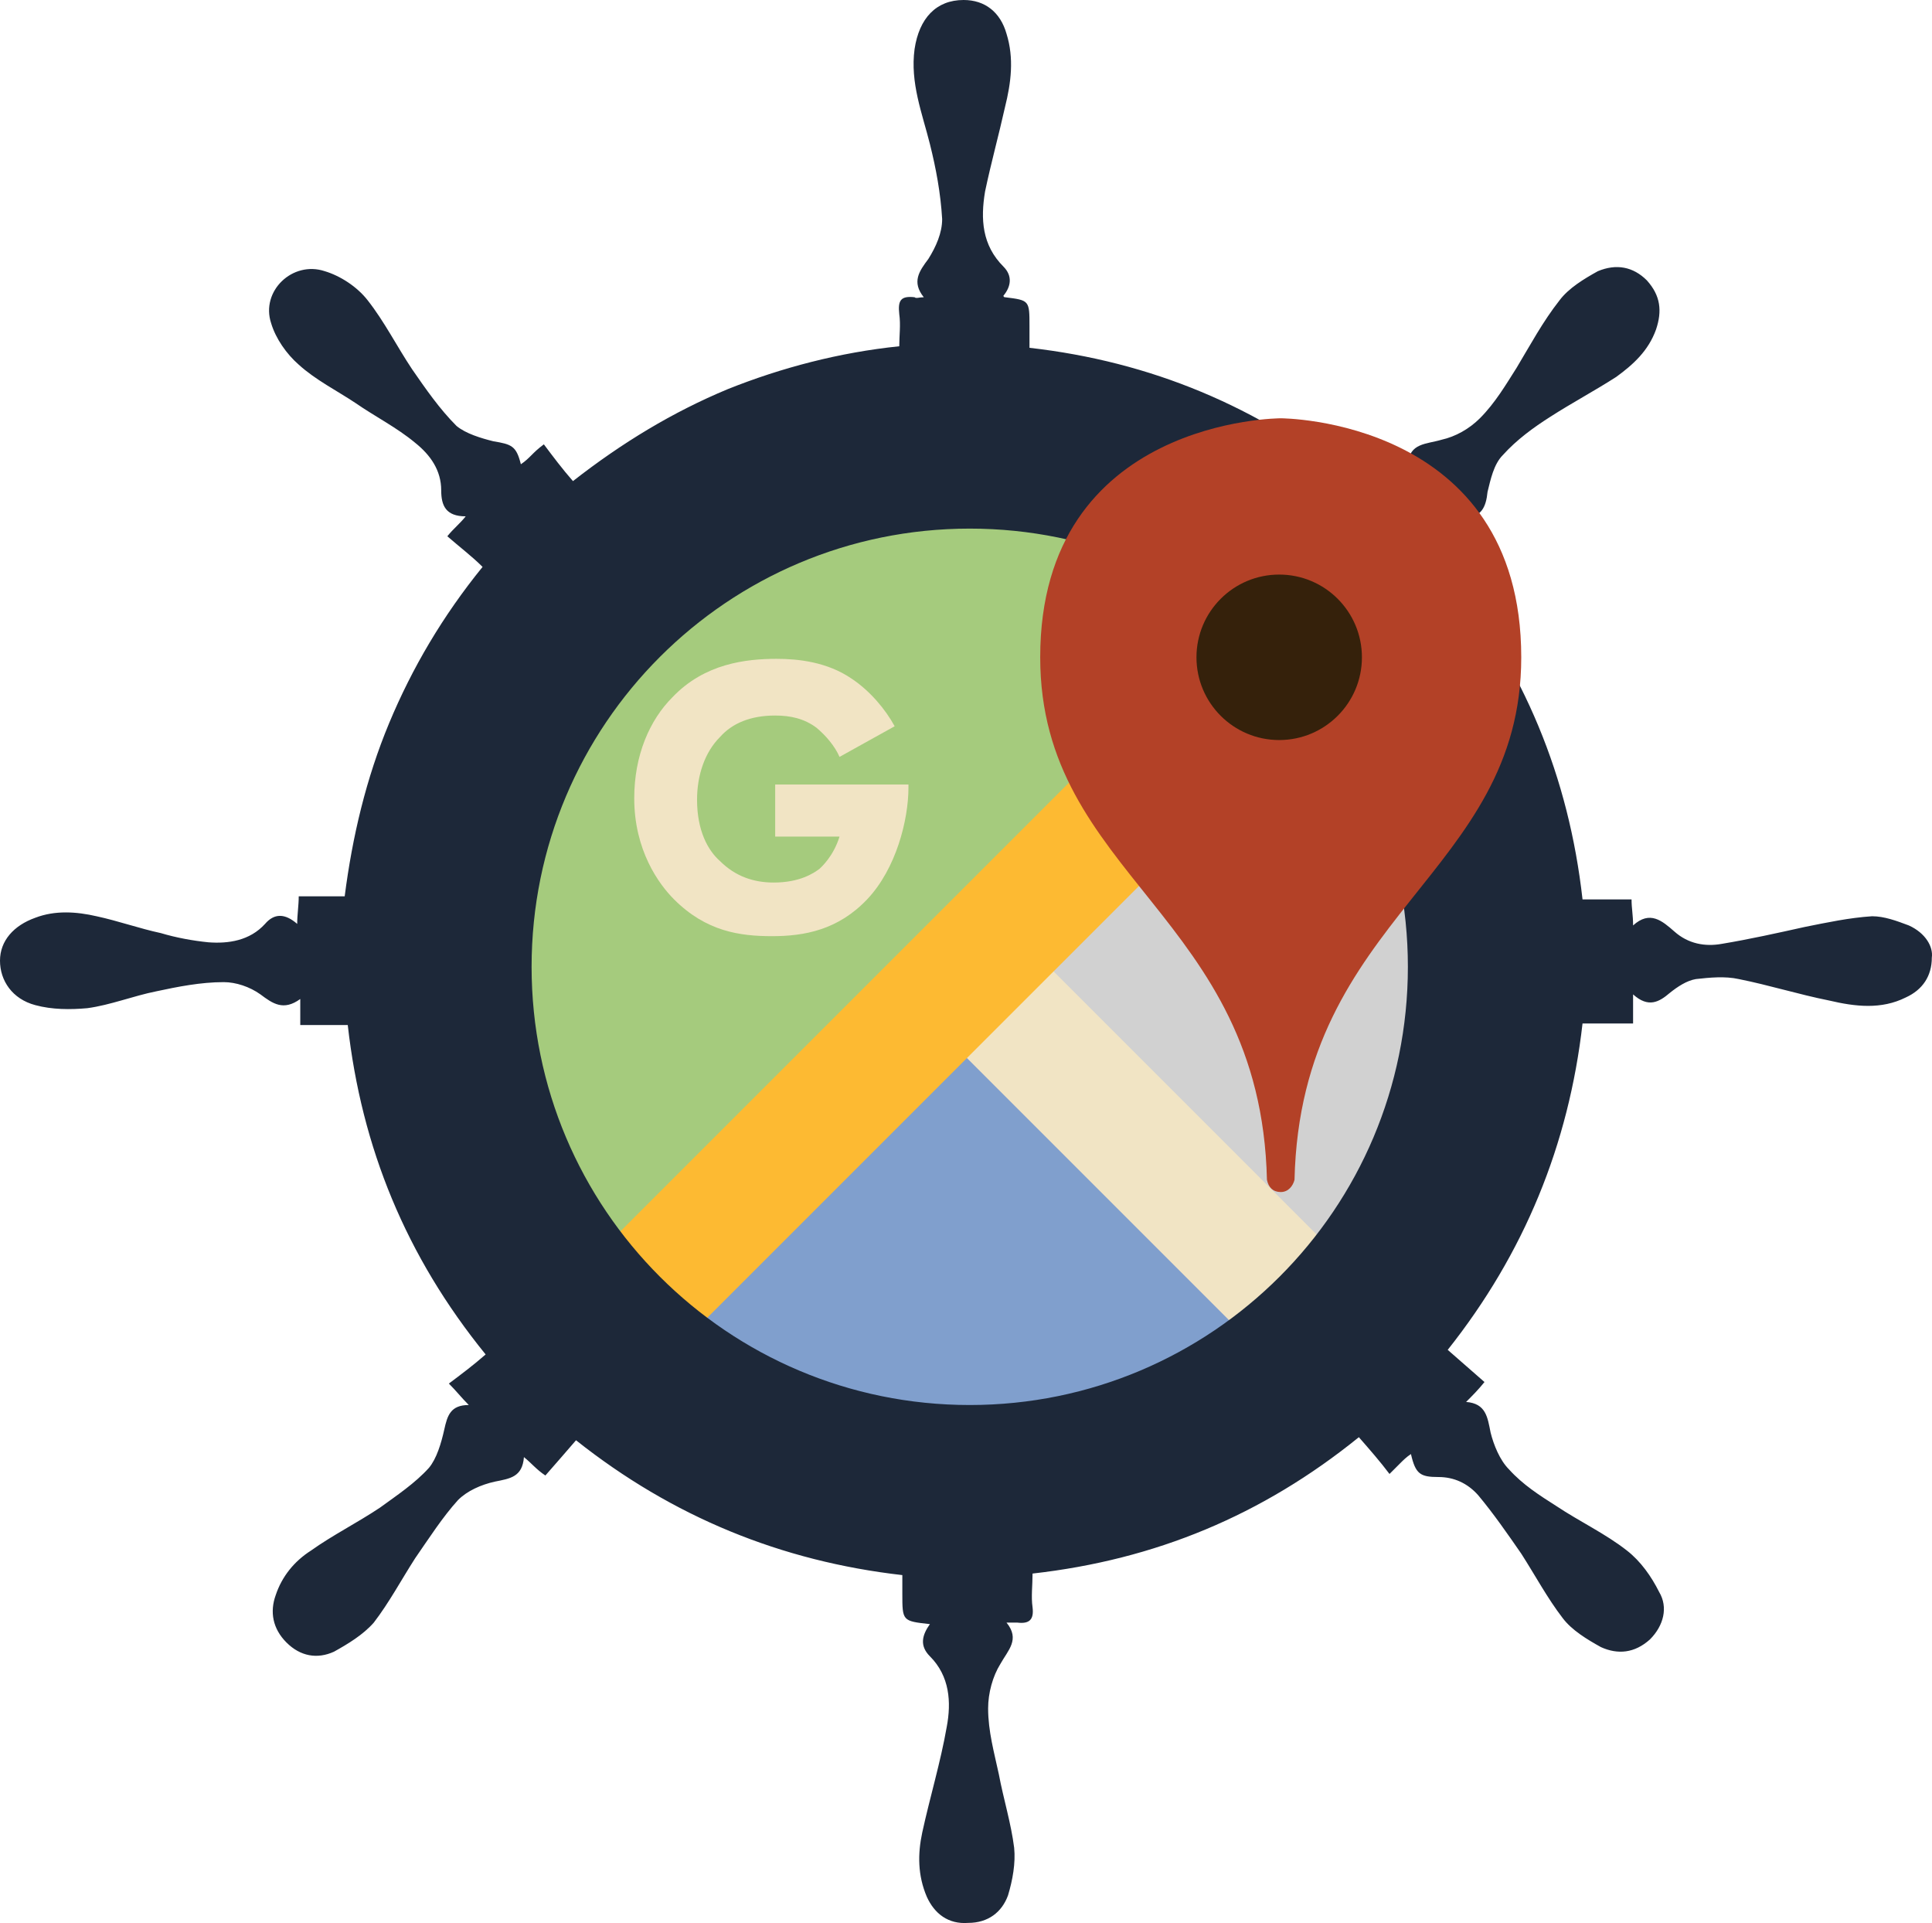
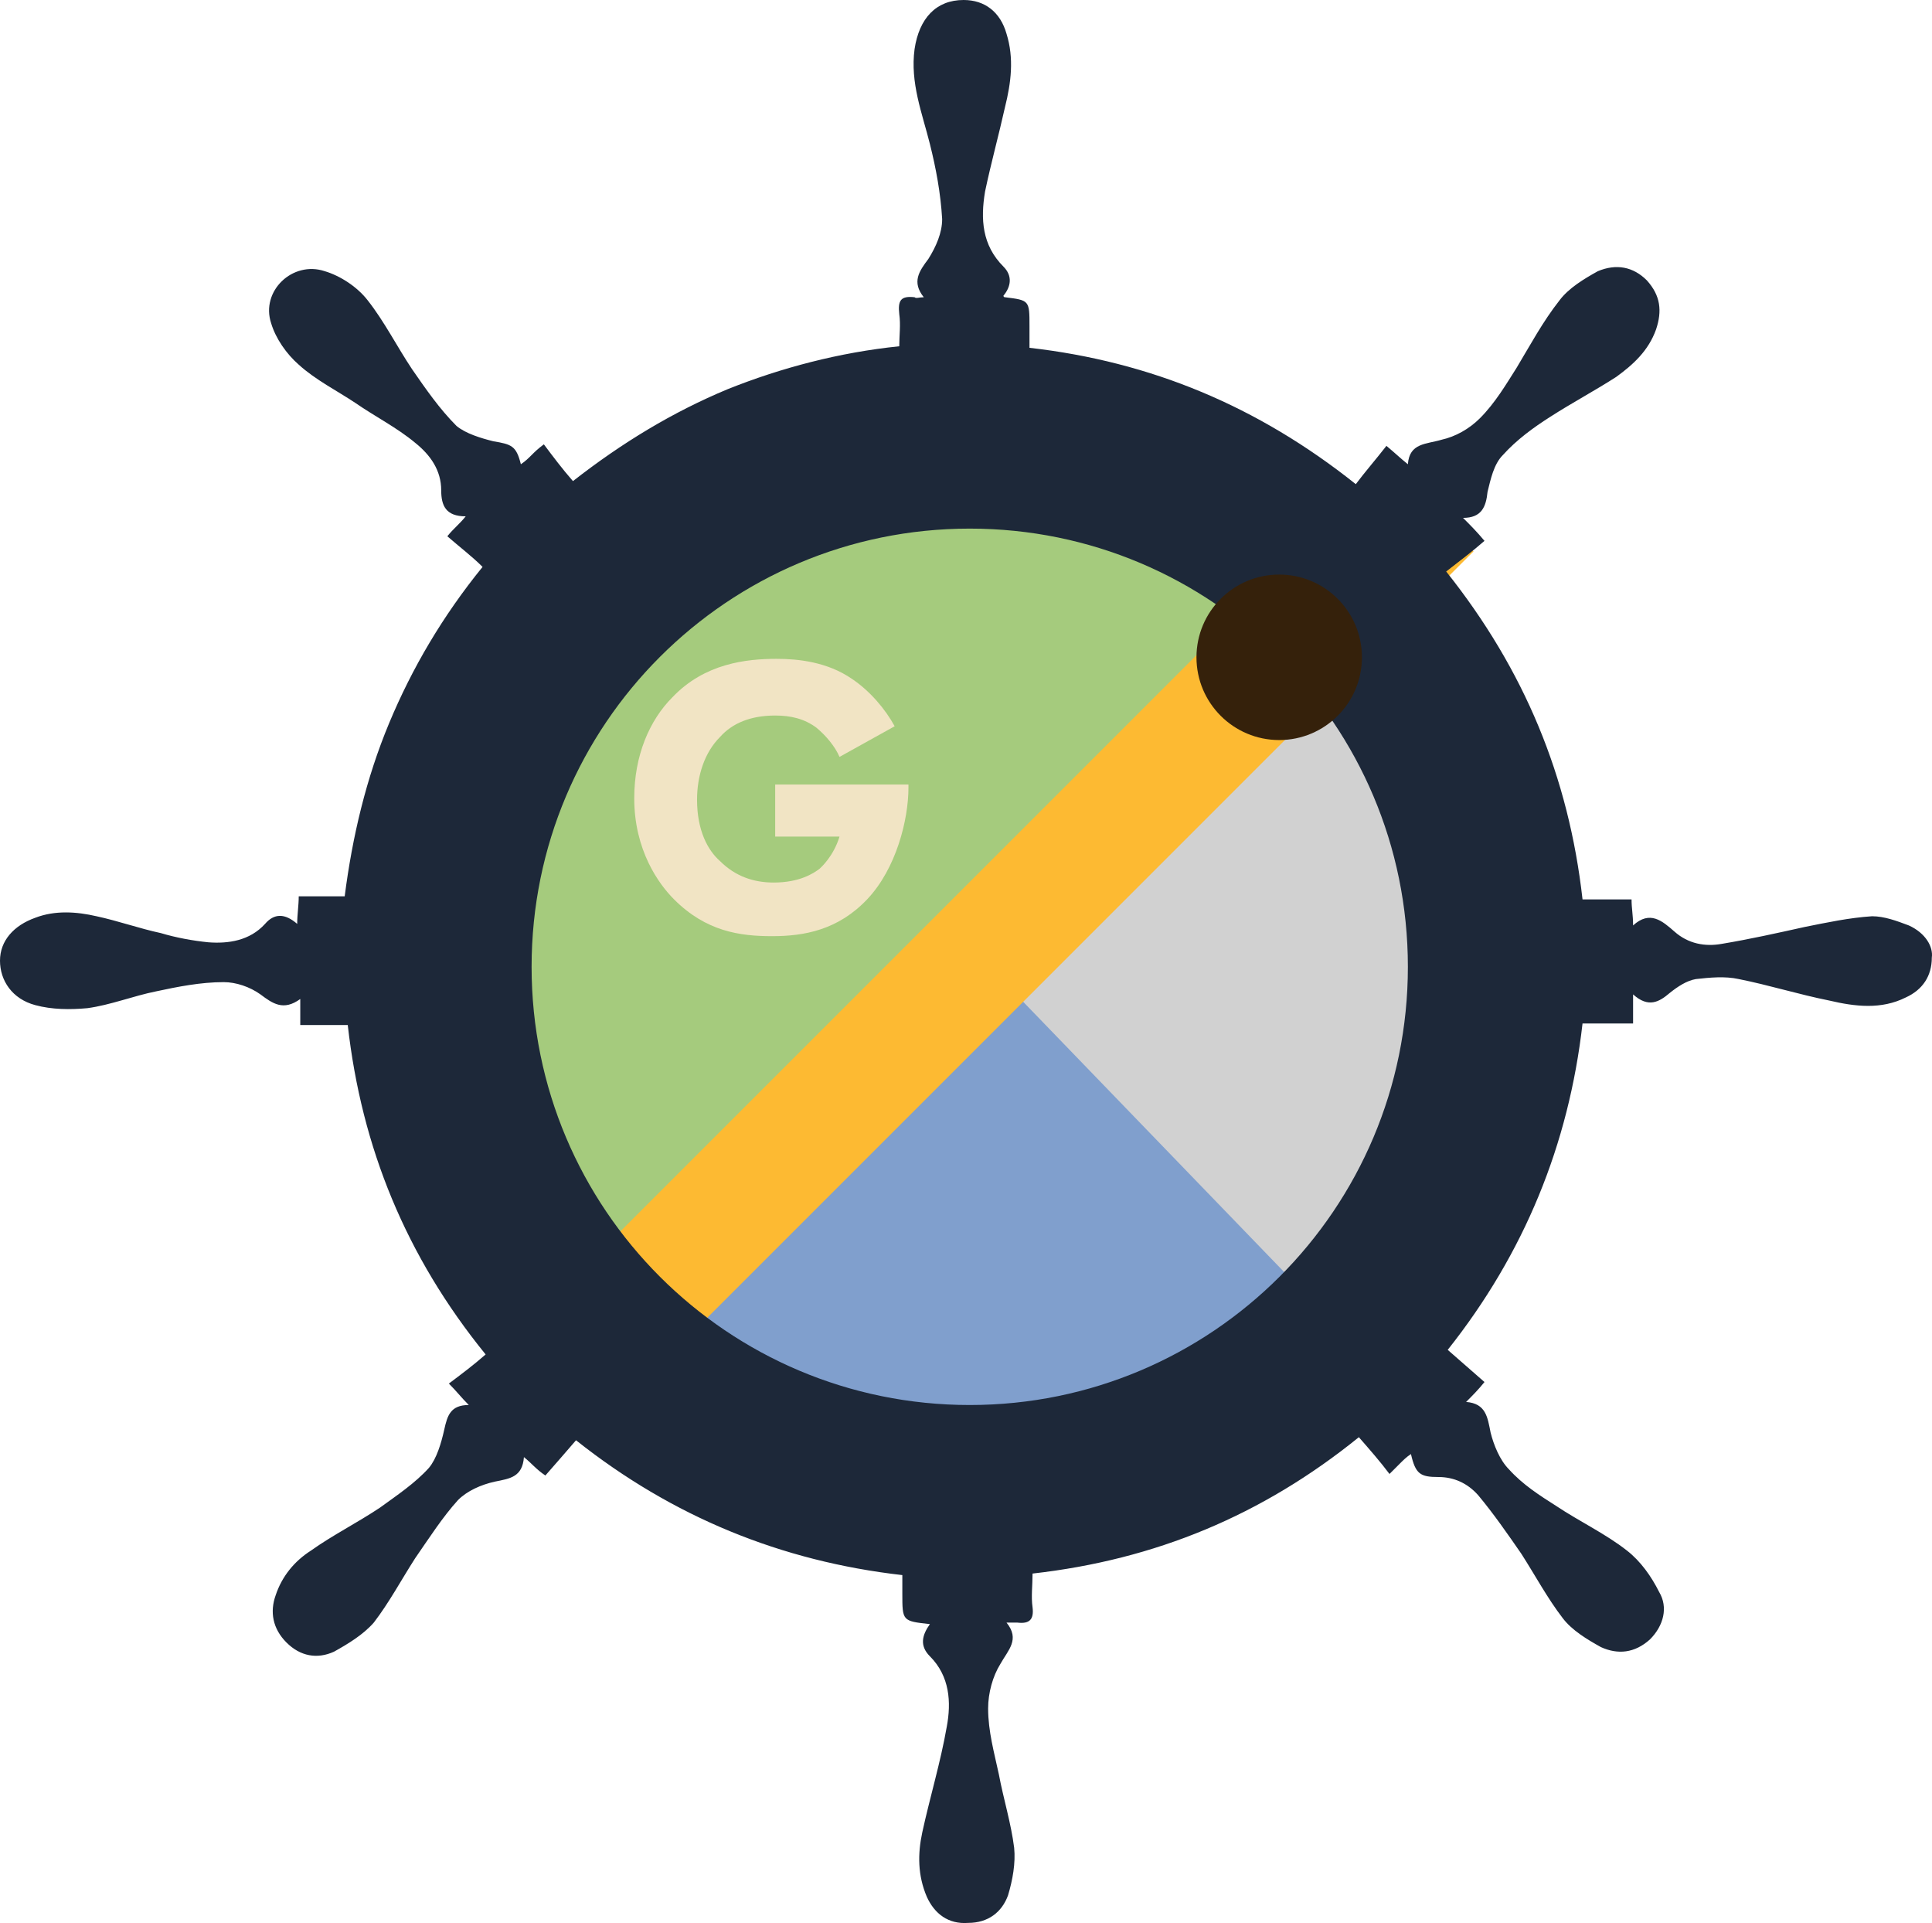
<svg xmlns="http://www.w3.org/2000/svg" xmlns:ns1="http://sodipodi.sourceforge.net/DTD/sodipodi-0.dtd" xmlns:ns2="http://www.inkscape.org/namespaces/inkscape" id="Ebene_1" x="0px" y="0px" viewBox="0 0 126.112 125.509" xml:space="preserve" ns1:docname="icon.svg" width="126.112" height="125.509" ns2:version="0.92.1 r15371">
  <defs id="defs39" />
  <style type="text/css" id="style2"> .st0{display:none;} .st1{display:inline;} .st2{fill:#809FCD;} .st3{fill:#D1D1D1;} .st4{fill:#F1E4C4;} .st5{fill:#A5CB7D;} .st6{fill:#FDBA32;} .st7{fill-rule:evenodd;clip-rule:evenodd;fill:#1D2839;} .st8{fill:#B34127;} .st9{fill:#35210B;} </style>
  <g class="st0" id="g8" style="display:none" transform="translate(-11.8,-12.1)">
    <path class="st1" d="m 75,18 c -19.3,0 -35,15.7 -35,35 0,19.3 35,57 35,57 0,0 35,-37.7 35,-57 C 110,33.7 94.3,18 75,18 Z m 0,44 c -5,0 -9,-4 -9,-9 0,-5 4,-9 9,-9 5,0 9,4 9,9 0,5 -4,9 -9,9 z" id="path4" ns2:connector-curvature="0" style="display:inline" />
-     <path class="st1" d="M 113.7,92 H 97.1 C 86.3,106.9 75,119 75,119 75,119 63.7,106.9 52.9,92 H 36.3 l -24.4,36 h 126.2 z" id="path6" ns2:connector-curvature="0" style="display:inline" />
+     <path class="st1" d="M 113.7,92 H 97.1 C 86.3,106.9 75,119 75,119 75,119 63.7,106.9 52.9,92 H 36.3 l -24.4,36 h 126.2 " id="path6" ns2:connector-curvature="0" style="display:inline" />
  </g>
  <g id="g34" transform="translate(-11.8,-12.1)">
    <g id="g20">
      <polygon class="st2" points="45.6,105 105.7,105 75.9,74.7 46.6,103 " id="polygon10" style="fill:#809fcd" />
      <polygon class="st3" points="106.1,98 106.1,44.9 75.9,74.7 104.2,104 " id="polygon12" style="fill:#d1d1d1" />
-       <rect x="84.1" y="70.1" transform="matrix(0.707,-0.707,0.707,0.707,-36.911,88.245)" class="st4" width="8" height="37.1" id="rect14" style="fill:#f1e4c4" />
      <polygon class="st5" points="46.3,101.3 101,46.5 45,45.1 43.3,99.5 " id="polygon16" style="fill:#a5cb7d" />
      <rect x="35.2" y="70.2" transform="matrix(0.707,-0.707,0.707,0.707,-30.164,75.661)" class="st6" width="82" height="8" id="rect18" style="fill:#fdba32" />
    </g>
    <path class="st7" d="m 136.4,72.5 c -0.8,-0.3 -1.6,-0.6 -2.4,-0.6 -1.5,0.1 -2.9,0.4 -4.4,0.7 -1.8,0.4 -3.6,0.8 -5.4,1.1 -1.1,0.2 -2.2,0 -3.1,-0.8 -0.8,-0.7 -1.6,-1.4 -2.7,-0.4 0,-0.7 -0.1,-1.1 -0.1,-1.7 -1.1,0 -2.1,0 -3.2,0 -0.9,-8 -3.8,-15 -8.9,-21.4 0.9,-0.7 1.7,-1.3 2.5,-2 -0.5,-0.6 -0.9,-1 -1.4,-1.5 1.2,0 1.5,-0.7 1.6,-1.7 0.2,-0.8 0.4,-1.8 1,-2.4 0.9,-1 2,-1.8 3.1,-2.5 1.4,-0.9 2.9,-1.7 4.3,-2.6 1.1,-0.8 2.1,-1.7 2.6,-3.1 0.4,-1.2 0.3,-2.2 -0.6,-3.2 -0.9,-0.9 -2,-1.1 -3.2,-0.6 -0.9,0.5 -1.9,1.1 -2.5,1.9 -1.1,1.4 -1.9,2.9 -2.8,4.4 -0.7,1.1 -1.4,2.3 -2.4,3.3 -0.7,0.7 -1.6,1.2 -2.5,1.4 -1,0.3 -2.1,0.2 -2.2,1.6 -0.5,-0.4 -0.8,-0.7 -1.4,-1.2 -0.7,0.9 -1.4,1.7 -2,2.5 -6.4,-5.1 -13.4,-8 -21.3,-8.9 0,-0.5 0,-0.9 0,-1.4 0,-1.7 0,-1.7 -1.6,-1.9 -0.1,0 -0.1,-0.1 -0.1,-0.1 0.5,-0.6 0.6,-1.3 0,-1.9 -1.4,-1.4 -1.5,-3.1 -1.2,-4.9 0.4,-1.9 0.9,-3.7 1.3,-5.5 0.4,-1.6 0.6,-3.2 0.1,-4.8 -0.4,-1.4 -1.4,-2.2 -2.8,-2.2 -1.8,0 -2.9,1.2 -3.2,3.2 -0.3,2.2 0.5,4.2 1,6.2 0.4,1.6 0.7,3.2 0.8,4.9 0,0.9 -0.4,1.8 -0.9,2.6 -0.6,0.8 -1.1,1.5 -0.3,2.5 -0.3,0 -0.5,0.1 -0.6,0 -0.9,-0.1 -1.1,0.2 -1,1.1 0.1,0.7 0,1.4 0,2.1 -3.9,0.4 -7.7,1.4 -11.2,2.8 -3.6,1.5 -6.9,3.5 -10.1,6 -0.7,-0.8 -1.3,-1.6 -1.9,-2.4 -0.4,0.3 -0.6,0.5 -0.8,0.7 -0.2,0.2 -0.4,0.4 -0.7,0.6 -0.3,-1.2 -0.6,-1.3 -1.8,-1.5 -0.8,-0.2 -1.8,-0.5 -2.4,-1 -1.1,-1.1 -2,-2.4 -2.9,-3.7 -1,-1.5 -1.8,-3.1 -2.9,-4.5 -0.7,-0.9 -1.8,-1.6 -2.8,-1.9 -2.1,-0.7 -4.2,1.3 -3.5,3.4 0.3,1 1,2 1.8,2.7 1.1,1 2.5,1.7 3.7,2.5 1.3,0.9 2.7,1.6 3.9,2.6 1,0.8 1.7,1.8 1.7,3.1 0,1 0.3,1.7 1.6,1.7 -0.4,0.5 -0.8,0.8 -1.2,1.3 0.8,0.7 1.6,1.3 2.3,2 -2.6,3.2 -4.6,6.6 -6.1,10.2 -1.5,3.6 -2.4,7.4 -2.9,11.3 -1.1,0 -2,0 -3,0 0,0.6 -0.1,1.2 -0.1,1.8 -0.8,-0.7 -1.5,-0.7 -2.1,0 -1,1.1 -2.4,1.3 -3.7,1.2 -1,-0.1 -2.1,-0.3 -3.1,-0.6 -1.4,-0.3 -2.8,-0.8 -4.2,-1.1 -1.3,-0.3 -2.7,-0.4 -4,0.1 -1.4,0.5 -2.3,1.5 -2.3,2.8 0,1.3 0.8,2.5 2.3,2.9 1.1,0.3 2.3,0.3 3.4,0.2 1.5,-0.2 3,-0.8 4.5,-1.1 1.4,-0.3 2.9,-0.6 4.4,-0.6 0.8,0 1.7,0.3 2.4,0.8 0.8,0.6 1.5,1.1 2.6,0.3 0,0.7 0,1.1 0,1.7 1,0 2,0 3.1,0 0.9,8 3.8,15.1 9,21.5 -0.8,0.7 -1.6,1.3 -2.4,1.9 0.5,0.5 0.8,0.9 1.3,1.4 -1.2,0 -1.4,0.7 -1.6,1.6 -0.2,0.9 -0.5,1.9 -1,2.5 -0.9,1 -2.1,1.8 -3.2,2.6 -1.5,1 -3.1,1.8 -4.5,2.8 -1.1,0.7 -1.9,1.7 -2.3,2.9 -0.4,1.1 -0.2,2.2 0.7,3.1 0.9,0.9 2,1.1 3.1,0.6 0.9,-0.5 1.9,-1.1 2.6,-1.9 1,-1.3 1.8,-2.8 2.7,-4.2 0.9,-1.3 1.8,-2.7 2.8,-3.8 0.6,-0.6 1.5,-1 2.4,-1.2 1,-0.2 1.8,-0.3 1.9,-1.6 0.5,0.4 0.8,0.8 1.4,1.2 0.7,-0.8 1.4,-1.6 2,-2.3 6.3,5 13.4,7.9 21.3,8.8 0,0.5 0,0.8 0,1.2 0,1.8 0,1.8 1.8,2 -0.5,0.7 -0.7,1.4 0,2.1 1.3,1.3 1.4,3 1.1,4.6 -0.4,2.3 -1.1,4.6 -1.6,6.9 -0.3,1.4 -0.3,2.8 0.3,4.2 0.5,1.1 1.4,1.8 2.7,1.7 1.3,0 2.2,-0.7 2.6,-1.8 0.3,-1 0.5,-2.1 0.4,-3.1 -0.2,-1.6 -0.7,-3.2 -1,-4.8 -0.3,-1.4 -0.7,-2.8 -0.7,-4.3 0,-1 0.3,-2.1 0.8,-2.9 0.5,-0.9 1.3,-1.6 0.4,-2.7 0.3,0 0.5,0 0.7,0 0.8,0.1 1.1,-0.2 1,-1 -0.1,-0.7 0,-1.4 0,-2.2 8,-0.9 15,-3.8 21.3,-8.9 0.7,0.8 1.4,1.6 2,2.4 0.3,-0.3 0.5,-0.5 0.7,-0.7 0.2,-0.2 0.4,-0.4 0.7,-0.6 0.3,1.3 0.6,1.5 1.8,1.5 1,0 1.9,0.4 2.6,1.2 1,1.2 1.9,2.5 2.8,3.8 0.9,1.4 1.7,2.9 2.7,4.2 0.6,0.8 1.6,1.4 2.5,1.9 1.1,0.5 2.2,0.4 3.2,-0.5 0.9,-0.9 1.2,-2.1 0.6,-3.1 -0.5,-1 -1.2,-2 -2.1,-2.7 -1.4,-1.1 -3.1,-1.9 -4.6,-2.9 -1.1,-0.7 -2.2,-1.4 -3.1,-2.4 -0.6,-0.6 -1,-1.6 -1.2,-2.4 -0.2,-1 -0.3,-1.9 -1.6,-2 0.4,-0.4 0.8,-0.8 1.2,-1.3 -0.8,-0.7 -1.6,-1.4 -2.4,-2.1 5,-6.3 7.9,-13.4 8.8,-21.3 1.1,0 2.2,0 3.3,0 0,-0.7 0,-1.2 0,-1.9 1,0.9 1.7,0.5 2.4,-0.1 0.5,-0.4 1.1,-0.8 1.7,-0.9 0.9,-0.1 1.9,-0.2 2.8,0 2,0.4 3.9,1 5.9,1.4 1.7,0.4 3.4,0.6 5,-0.2 1.1,-0.5 1.7,-1.4 1.7,-2.6 0.1,-0.7 -0.4,-1.6 -1.5,-2.1 z M 75.1,103.8 C 59.3,103.8 46.5,91 46.5,75.2 c 0,-15.8 12.8,-28.6 28.6,-28.6 15.8,0 28.6,12.8 28.6,28.6 0,15.8 -12.8,28.6 -28.6,28.6 z" id="path22" ns2:connector-curvature="0" style="clip-rule:evenodd;fill:#1d2839;fill-rule:evenodd" />
    <g id="g26">
      <path class="st4" d="m 62.5,63.3 h 8.6 v 0.2 c 0,2.1 -0.8,5.3 -2.7,7.3 -1.9,2 -4.1,2.4 -6.2,2.4 -2.1,0 -4.3,-0.3 -6.4,-2.4 -1,-1 -2.6,-3.2 -2.6,-6.6 0,-2.8 1,-5.1 2.5,-6.6 2.1,-2.2 4.8,-2.5 6.8,-2.5 1.4,0 3.3,0.2 4.9,1.3 1.2,0.8 2.2,2 2.8,3.1 l -3.6,2 c -0.3,-0.7 -0.9,-1.4 -1.5,-1.9 -0.8,-0.6 -1.7,-0.8 -2.7,-0.8 -1.6,0 -2.8,0.5 -3.6,1.4 -1,1 -1.5,2.5 -1.5,4.1 0,2 0.7,3.3 1.5,4 1,1 2.2,1.4 3.5,1.4 1.7,0 2.6,-0.6 3,-0.9 0.1,-0.1 0.9,-0.8 1.3,-2.1 h -4.2 v -3.4 z" id="path24" ns2:connector-curvature="0" style="fill:#f1e4c4" />
    </g>
    <g id="g32">
-       <path class="st8" d="m 95.4,89.9 c 0.5,0 0.8,-0.4 0.9,-0.8 0.4,-17.3 14.8,-19.9 14.8,-34.1 0,-15.6 -15.7,-15.6 -15.7,-15.6 0,0 -15.7,0 -15.7,15.6 0,14.3 14.4,16.8 14.8,34.1 0.1,0.5 0.4,0.8 0.9,0.8 z" id="path28" ns2:connector-curvature="0" style="fill:#b34127" />
      <circle class="st9" cx="95.3" cy="55" r="5.4" id="circle30" style="fill:#35210b" />
    </g>
  </g>
</svg>